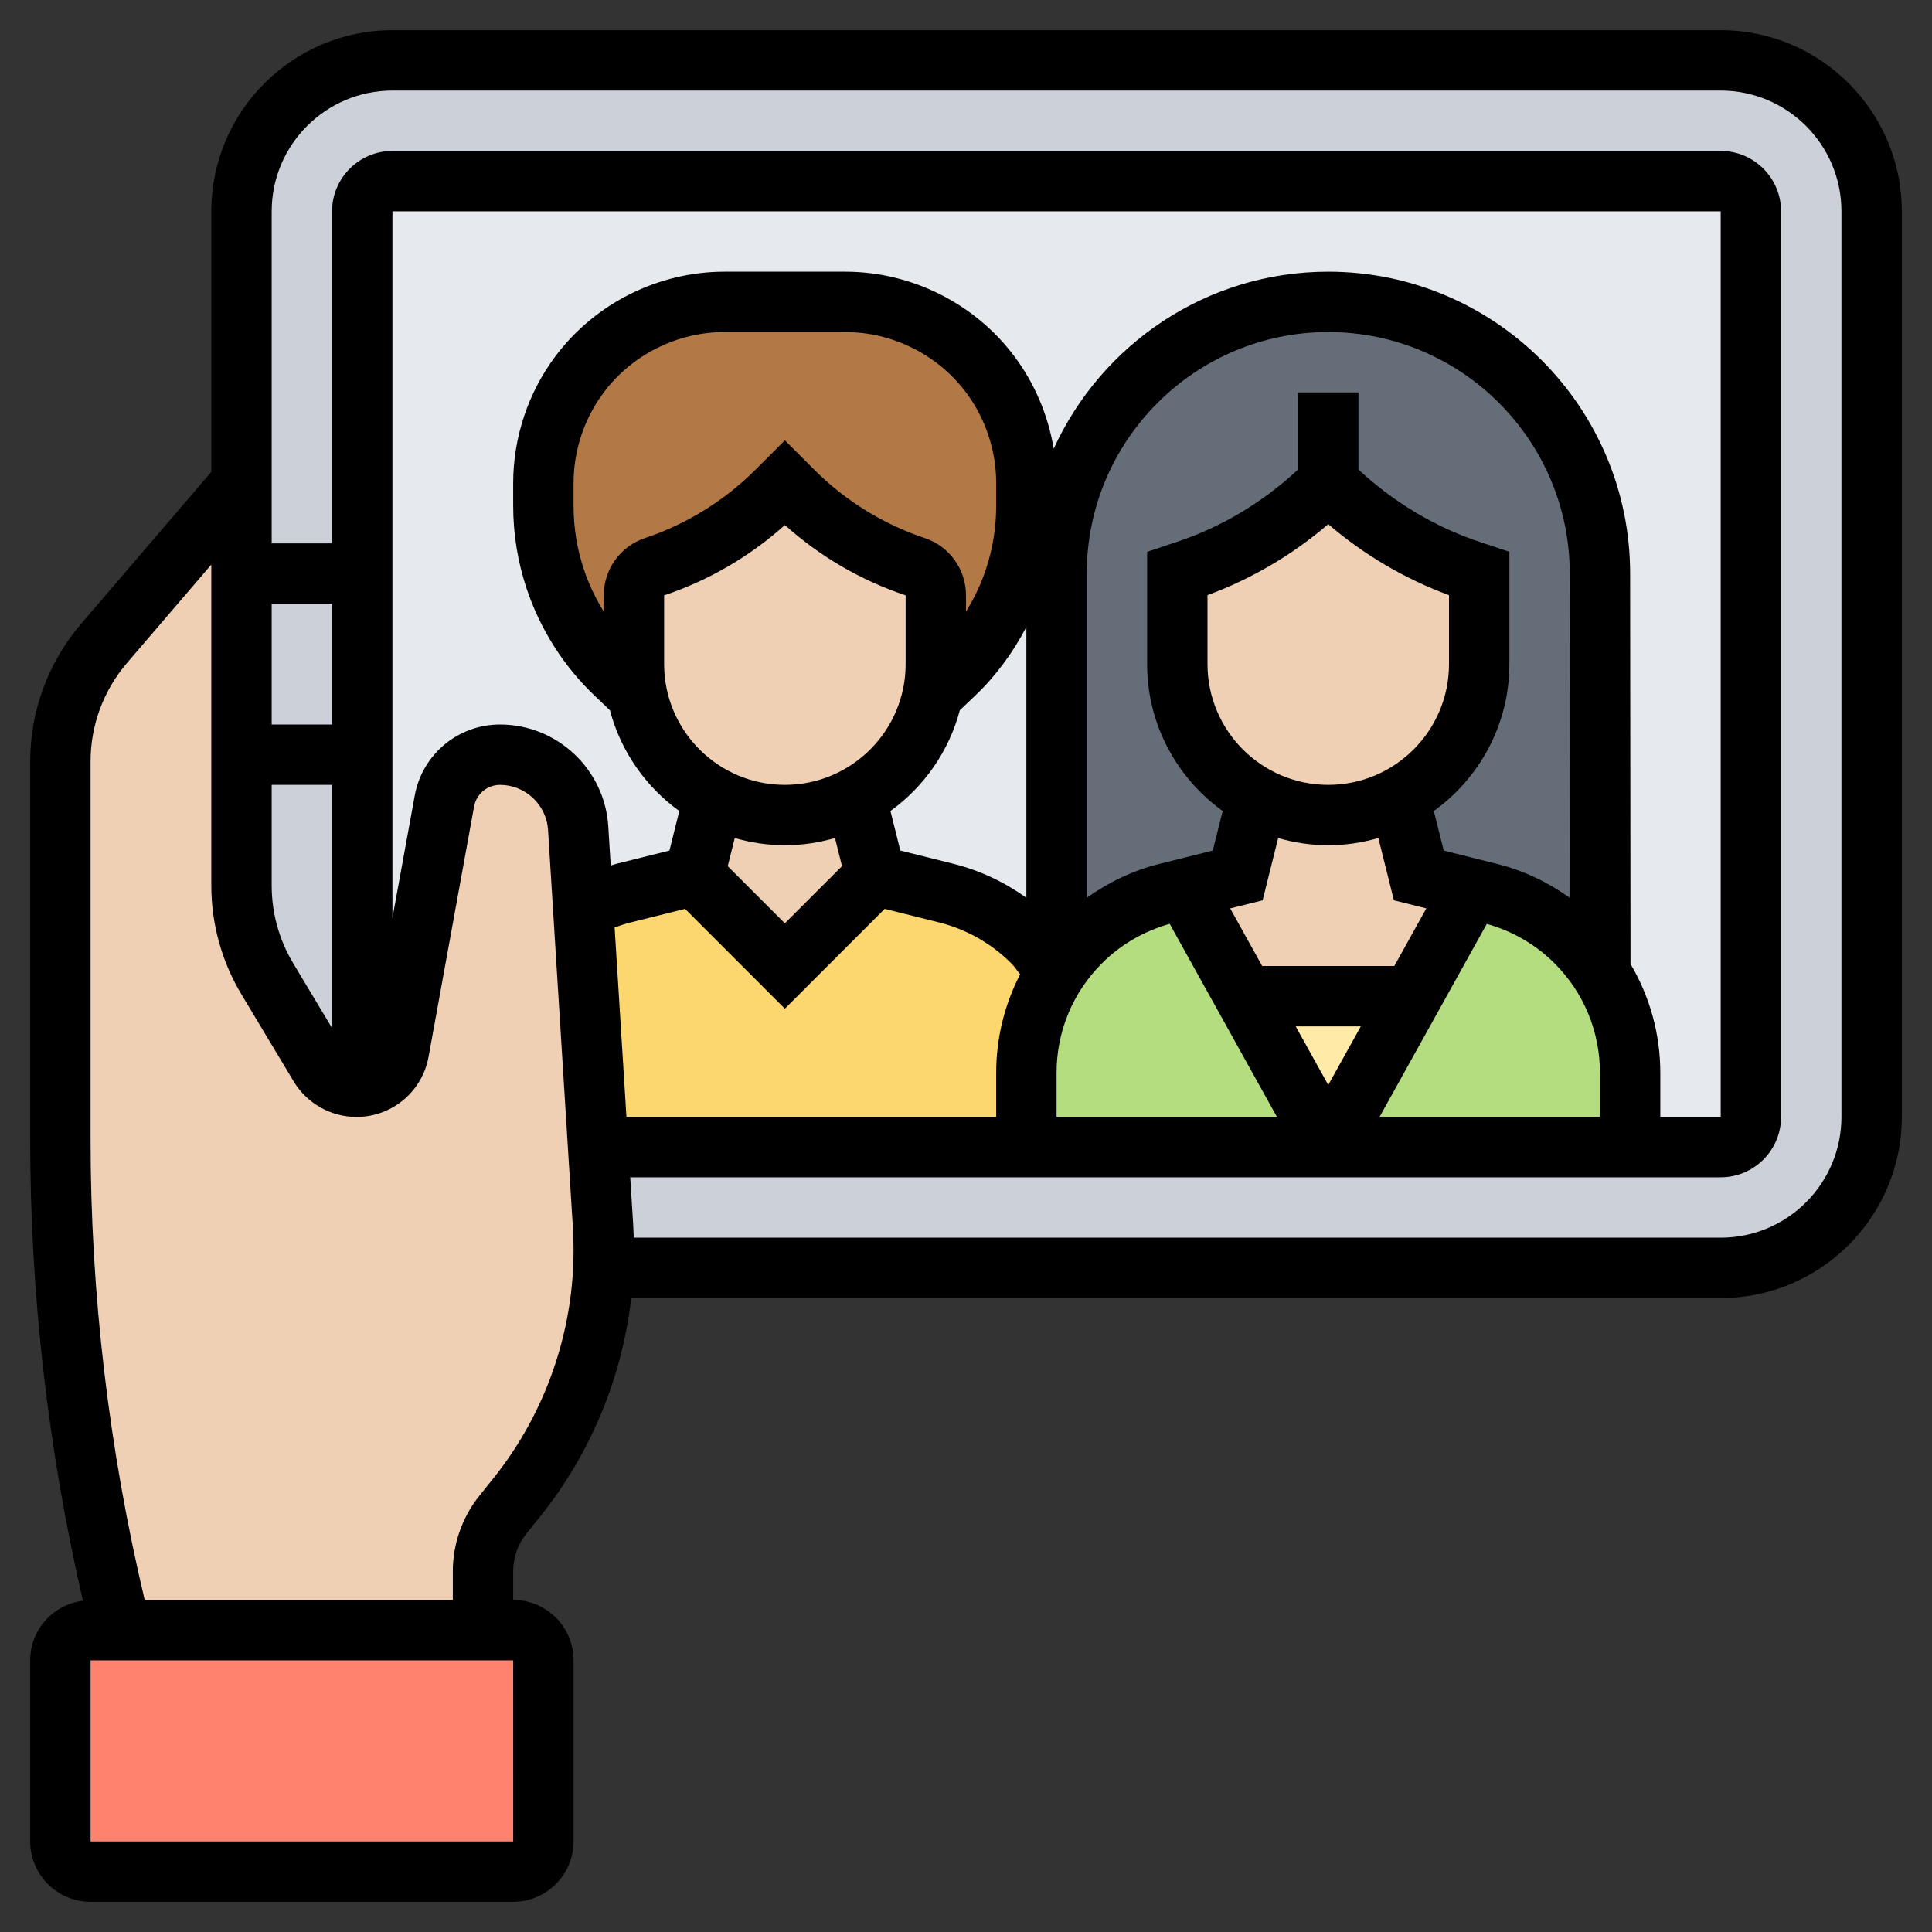
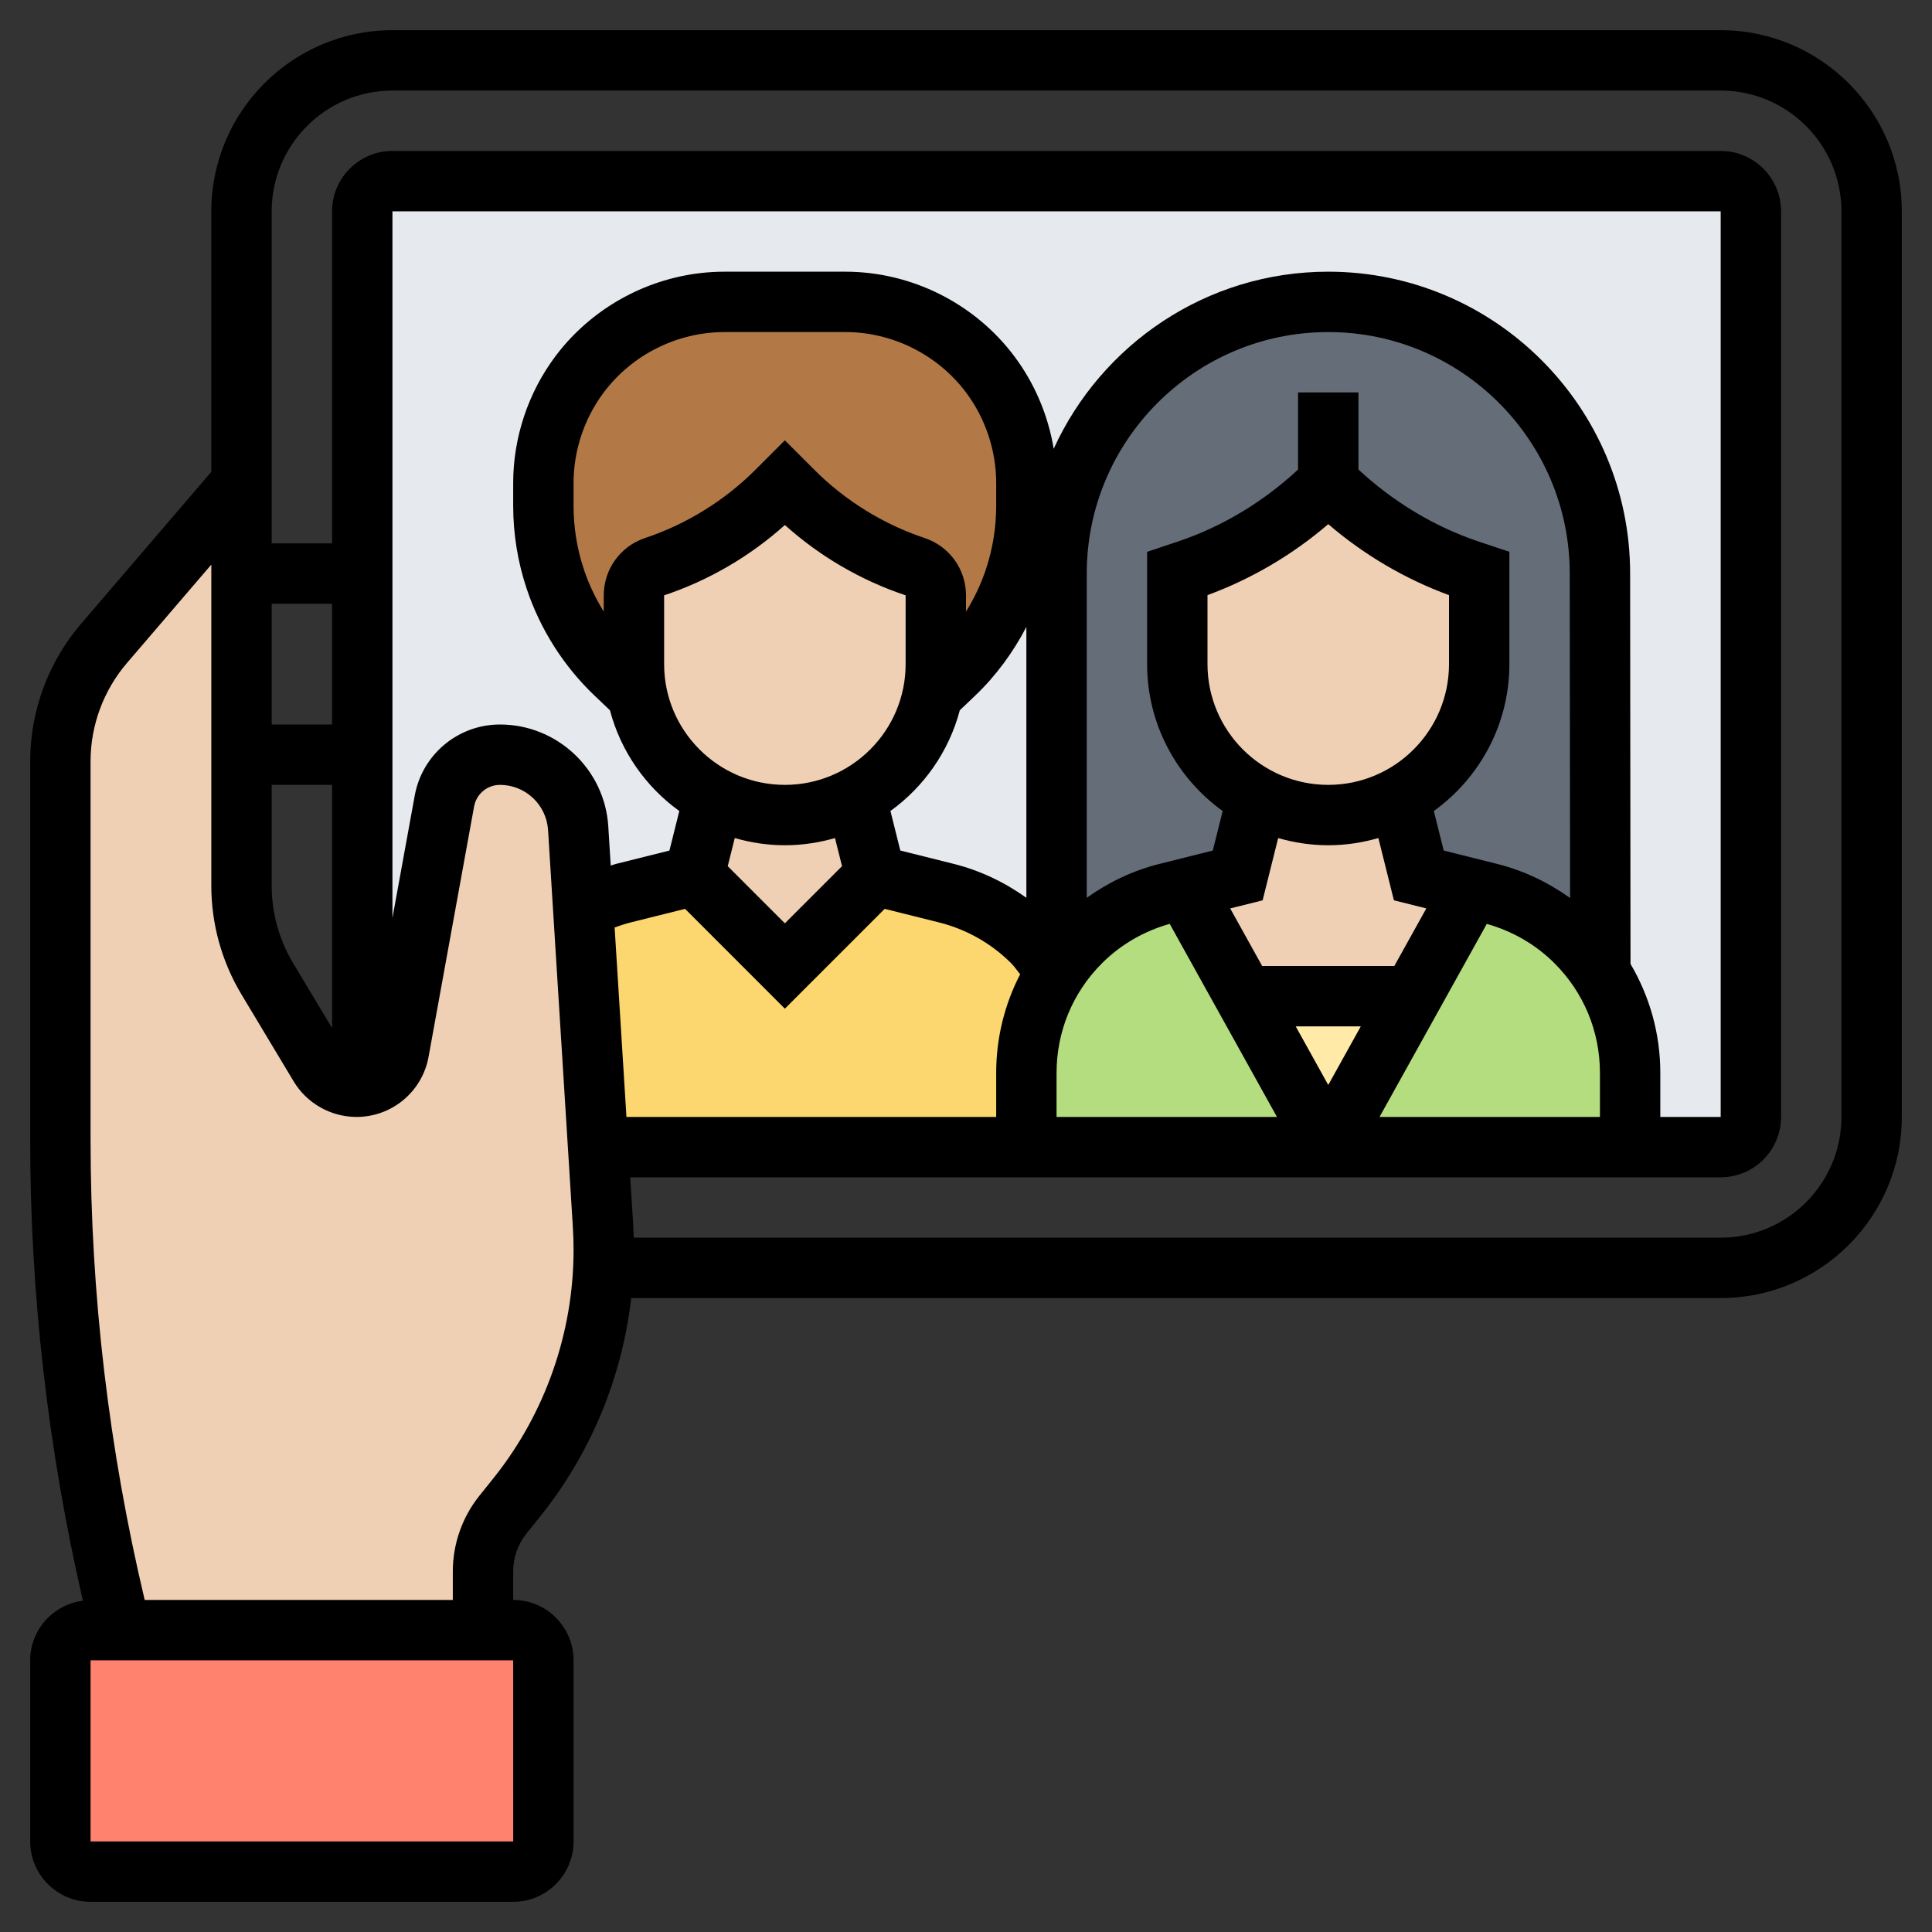
<svg xmlns="http://www.w3.org/2000/svg" id="_x33_0" enable-background="new 0 0 64 64" height="512" viewBox="0 0 64 64" width="512">
  <rect x="0" y="0" width="64" height="64" fill="#333333" stroke="none" />
  <g>
    <g>
      <g>
-         <path d="m57 2h-44c-2.76 0-5 2.24-5 5v9 3 6 4.34c0 1.09.3 2.15.86 3.09l1.72 2.88c.26.43.73.69 1.23.69.07 0 .13 0 .19-.02v-10.98-6-12c0-.55.45-1 1-1h44c.55 0 1 .45 1 1v30c0 .55-.45 1-1 1h-3-10-10-14.19l.16 2.59c.02.27.03.55.03.82 0 .2 0 .39-.01.59h37.01c2.76 0 5-2.24 5-5v-30c0-2.76-2.24-5-5-5z" fill="#ccd1d9" />
-       </g>
+         </g>
      <g>
        <path d="m18 55v6c0 .55-.45 1-1 1h-14c-.55 0-1-.45-1-1v-6c0-.55.45-1 1-1h1 12 1c.55 0 1 .45 1 1z" fill="#ff826e" />
      </g>
      <g>
        <path d="m57 38h-44c-.552 0-1-.448-1-1v-30c0-.552.448-1 1-1h44c.552 0 1 .448 1 1v30c0 .552-.448 1-1 1z" fill="#e6e9ed" />
      </g>
      <g>
        <path d="m19.97 40.59c.02.27.03.55.03.82 0 .2 0 .39-.01.59-.13 2.76-1.12 5.41-2.86 7.59l-.47.59c-.43.53-.66 1.19-.66 1.87v1.95h-12c-1.33-5.31-2-10.77-2-16.25v-12.53c0-1.43.51-2.82 1.44-3.91l4.56-5.31v3 6 4.34c0 1.09.3 2.15.86 3.09l1.72 2.88c.26.43.73.69 1.23.69.07 0 .13 0 .19-.02.61-.07 1.1-.53 1.21-1.15l1.51-8.29c.16-.89.94-1.54 1.84-1.54 1.37 0 2.51 1.07 2.59 2.43l.17 2.66.49 7.91z" fill="#f0d0b4" />
      </g>
      <g>
        <path d="m34.2 31.2c.3.3.57.63.8.98-.65.99-1 2.16-1 3.36v2.46h-14.19l-.49-7.91c.42-.22.87-.39 1.33-.5l2.35-.59 3 3 3-3 2.35.59c1.08.27 2.07.83 2.85 1.61z" fill="#fcd770" />
      </g>
      <g>
        <path d="m34 16v.75c0 .83-.13 1.65-.39 2.43-.4 1.2-1.09 2.27-2 3.14l-.71.68c.07-.32.1-.66.1-1v-2.28c0-.43-.28-.81-.68-.95-1.53-.51-2.91-1.36-4.05-2.5l-.27-.27-.27.27c-1.14 1.14-2.52 1.99-4.05 2.5-.4.14-.68.52-.68.95v2.28c0 .34.03.68.1 1l-.71-.68c-.91-.87-1.6-1.94-2-3.14-.26-.78-.39-1.6-.39-2.43v-.75c0-1.3.42-2.56 1.2-3.6 1.13-1.51 2.91-2.4 4.8-2.4h4c.94 0 1.86.22 2.68.63.83.41 1.56 1.01 2.12 1.77.78 1.04 1.2 2.3 1.2 3.6z" fill="#b27946" />
      </g>
      <g>
        <path d="m54 35.54v2.46h-10l2.78-5 1.98-3.56.59.15c1.08.27 2.07.83 2.85 1.61.31.31.58.64.81 1v.01c.64.99.99 2.14.99 3.33z" fill="#b4dd7f" />
      </g>
      <g>
        <path d="m44 16c-1.32 1.32-2.92 2.31-4.68 2.89l-.32.11v3c0 1.91 1.07 3.57 2.65 4.41l-.65 2.59-1.76.44-.59.15c-1.08.27-2.07.83-2.85 1.61-.3.3-.57.63-.8.98v-13.18c0-4.97 4.03-9 9-9 2.48 0 4.74 1.01 6.36 2.64 1.63 1.62 2.64 3.88 2.64 6.36l.01 13.2c-.23-.36-.5-.69-.81-1-.78-.78-1.77-1.34-2.85-1.61l-.59-.15-1.76-.44-.65-2.59c.44-.23.84-.52 1.19-.87.9-.91 1.46-2.16 1.46-3.54v-3l-.32-.11c-1.76-.58-3.36-1.57-4.68-2.89z" fill="#656d78" />
      </g>
      <g>
        <path d="m49 19v3c0 1.38-.56 2.63-1.46 3.54-.35.35-.75.64-1.19.87-.7.38-1.5.59-2.35.59s-1.65-.21-2.35-.59c-1.58-.84-2.65-2.5-2.65-4.41v-3l.32-.11c1.76-.58 3.36-1.57 4.68-2.89 1.32 1.32 2.92 2.31 4.68 2.89z" fill="#f0d0b4" />
      </g>
      <g>
        <path d="m48.76 29.44-1.98 3.56h-5.56l-1.98-3.56 1.76-.44.65-2.59c.7.38 1.5.59 2.35.59s1.65-.21 2.35-.59l.65 2.59z" fill="#f0d0b4" />
      </g>
      <g>
        <path d="m46.78 33-2.78 5-2.78-5z" fill="#ffeaa7" />
      </g>
      <g>
        <path d="m41.22 33 2.78 5h-10v-2.46c0-1.2.35-2.37 1-3.36.23-.35.5-.68.8-.98.78-.78 1.77-1.34 2.85-1.61l.59-.15z" fill="#b4dd7f" />
      </g>
      <g>
        <path d="m31 19.72v2.28c0 .34-.03.68-.1 1-.3 1.48-1.25 2.72-2.55 3.41-.7.38-1.5.59-2.35.59s-1.65-.21-2.35-.59c-.44-.23-.84-.52-1.19-.87-.68-.68-1.16-1.56-1.36-2.54-.07-.32-.1-.66-.1-1v-2.28c0-.43.28-.81.68-.95 1.53-.51 2.91-1.36 4.05-2.5l.27-.27.27.27c1.14 1.14 2.52 1.99 4.05 2.5.4.14.68.52.68.95z" fill="#f0d0b4" />
      </g>
      <g>
        <path d="m28.35 26.41.65 2.59-3 3-3-3 .65-2.59c.7.38 1.5.59 2.35.59s1.65-.21 2.35-.59z" fill="#f0d0b4" />
      </g>
    </g>
    <path d="m57 1h-44c-3.309 0-6 2.691-6 6v8.63l-4.315 5.034c-1.086 1.269-1.685 2.886-1.685 4.556v12.534c0 5.136.592 10.266 1.746 15.272-.982.126-1.746.958-1.746 1.974v6c0 1.103.897 2 2 2h14c1.103 0 2-.897 2-2v-6c0-1.103-.897-2-2-2v-.948c0-.453.155-.896.438-1.249l.476-.593c1.657-2.072 2.695-4.586 2.996-7.21h36.09c3.309 0 6-2.691 6-6v-30c0-3.309-2.691-6-6-6zm-36.64 29.724c.174-.064.352-.121.532-.167l1.802-.45 3.306 3.307 3.307-3.307 1.801.45c.904.226 1.729.693 2.389 1.352.111.111.196.244.297.365-.517.999-.794 2.112-.794 3.268v1.458h-12.248zm1.007-12.901c-.817.273-1.367 1.036-1.367 1.898v.539c-.27-.438-.494-.904-.657-1.393-.228-.682-.343-1.393-.343-2.115v-.752c0-1.075.355-2.141 1-3 .939-1.252 2.435-2 4-2h4c1.565 0 3.061.748 4 2 .645.859 1 1.925 1 3v.752c0 .722-.115 1.433-.343 2.116-.163.488-.387.955-.657 1.392v-.539c0-.862-.55-1.625-1.367-1.897-1.368-.456-2.632-1.237-3.652-2.257l-.981-.981-.98.98c-1.021 1.02-2.285 1.801-3.653 2.257zm24.822 14.177h-4.378l-1.059-1.907 1.074-.268.515-2.063c.527.152 1.083.238 1.659.238s1.132-.086 1.66-.239l.515 2.063 1.074.268zm-1.111 2-1.078 1.941-1.078-1.941zm-1.078-16.637c1.178 1.013 2.541 1.815 4 2.352v2.285c0 2.206-1.794 4-4 4s-4-1.794-4-4v-2.286c1.459-.536 2.821-1.338 4-2.351zm5.593 11.255-1.768-.442-.328-1.31c1.513-1.091 2.503-2.863 2.503-4.866v-3.722l-1.001-.333c-1.484-.495-2.853-1.327-3.999-2.392v-2.553h-2v2.554c-1.146 1.066-2.515 1.897-3.999 2.391l-1.001.335v3.72c0 2.003.99 3.775 2.503 4.866l-.328 1.31-1.768.442c-.871.217-1.683.606-2.407 1.122v-10.74c0-4.411 3.589-8 8-8s8 3.589 8 8.001l.011 10.746c-.727-.52-1.543-.911-2.418-1.129zm-15.593 1.122c-.724-.517-1.537-.905-2.407-1.123l-1.769-.442-.327-1.31c1.113-.802 1.938-1.975 2.298-3.337l.508-.484c.69-.657 1.257-1.433 1.697-2.276zm-12-10.019c1.473-.491 2.844-1.291 4-2.329 1.156 1.038 2.527 1.838 4 2.329v2.279c0 2.206-1.794 4-4 4s-4-1.794-4-4zm4 8.279c.576 0 1.132-.086 1.66-.239l.233.932-1.893 1.893-1.893-1.893.233-.932c.528.153 1.084.239 1.66.239zm9 7.542c0-1.373.534-2.663 1.505-3.633.622-.622 1.397-1.067 2.243-1.305l3.553 6.396h-7.301zm14.252-4.937c.846.238 1.62.682 2.243 1.305.971.97 1.505 2.26 1.505 3.632v1.458h-7.301zm4.761 1.327-.013-12.932c0-5.514-4.486-10-10-10-4.039 0-7.518 2.411-9.095 5.866-.183-1.107-.631-2.167-1.306-3.066-1.314-1.753-3.408-2.8-5.599-2.8h-4c-2.191 0-4.285 1.047-5.6 2.8-.903 1.203-1.4 2.695-1.4 4.2v.752c0 .938.15 1.862.446 2.748.447 1.343 1.226 2.569 2.25 3.544l.509.485c.36 1.362 1.185 2.535 2.298 3.337l-.327 1.31-1.77.442c-.059.015-.116.038-.175.055l-.081-1.301c-.119-1.892-1.695-3.372-3.588-3.372-1.388 0-2.576.991-2.824 2.357l-.738 4.052v-23.409h44v30h-2v-1.458c0-1.291-.348-2.526-.987-3.61zm-45.013-5.932h2v8.056l-1.287-2.146c-.467-.777-.713-1.666-.713-2.572zm2-2h-2v-4h2zm6.001 37h-14.001v-6h14zm-.649-12.04-.475.593c-.565.706-.877 1.593-.877 2.499v.948h-10.207c-1.185-4.992-1.793-10.116-1.793-15.246v-12.534c0-1.192.428-2.348 1.203-3.254l2.797-3.263v10.635c0 1.268.345 2.514.998 3.602l1.729 2.881c.435.727 1.233 1.179 2.082 1.179 1.175 0 2.179-.838 2.388-1.994l1.508-8.291c.075-.414.436-.715.857-.715.841 0 1.54.657 1.593 1.496l.822 13.157c.015.251.023.504.023.756 0 2.734-.94 5.416-2.648 7.551zm44.648-11.96c0 2.206-1.794 4-4 4h-36.006c-.005-.157-.012-.313-.021-.47l-.096-1.53h36.123c1.103 0 2-.897 2-2v-30c0-1.103-.897-2-2-2h-44c-1.103 0-2 .897-2 2v11h-2v-11c0-2.206 1.794-4 4-4h44c2.206 0 4 1.794 4 4z" />
  </g>
</svg>